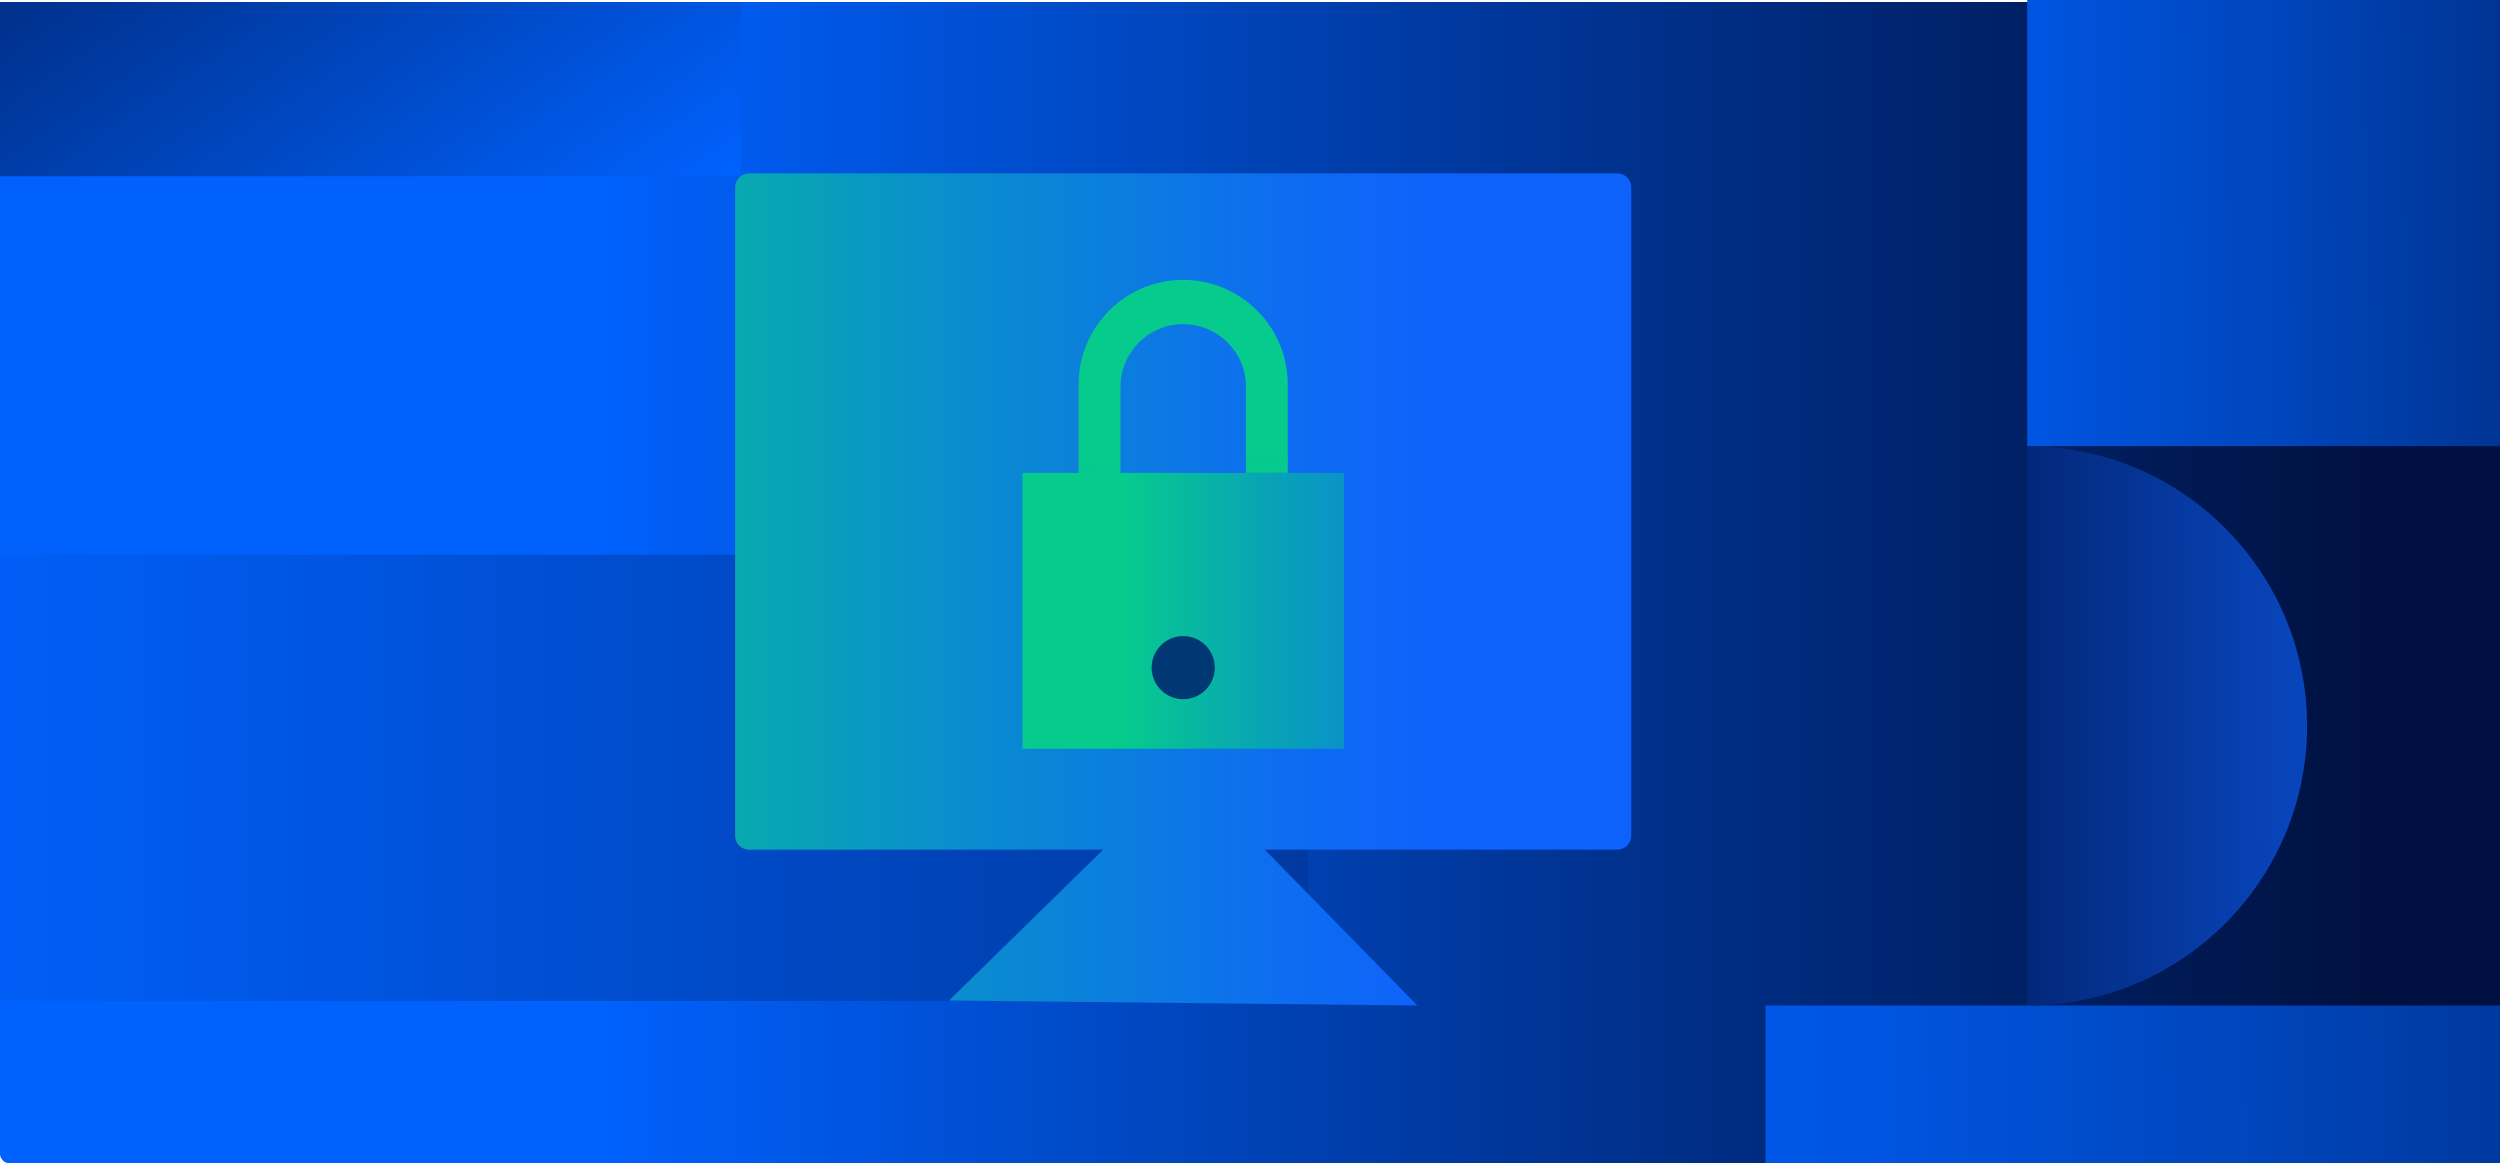
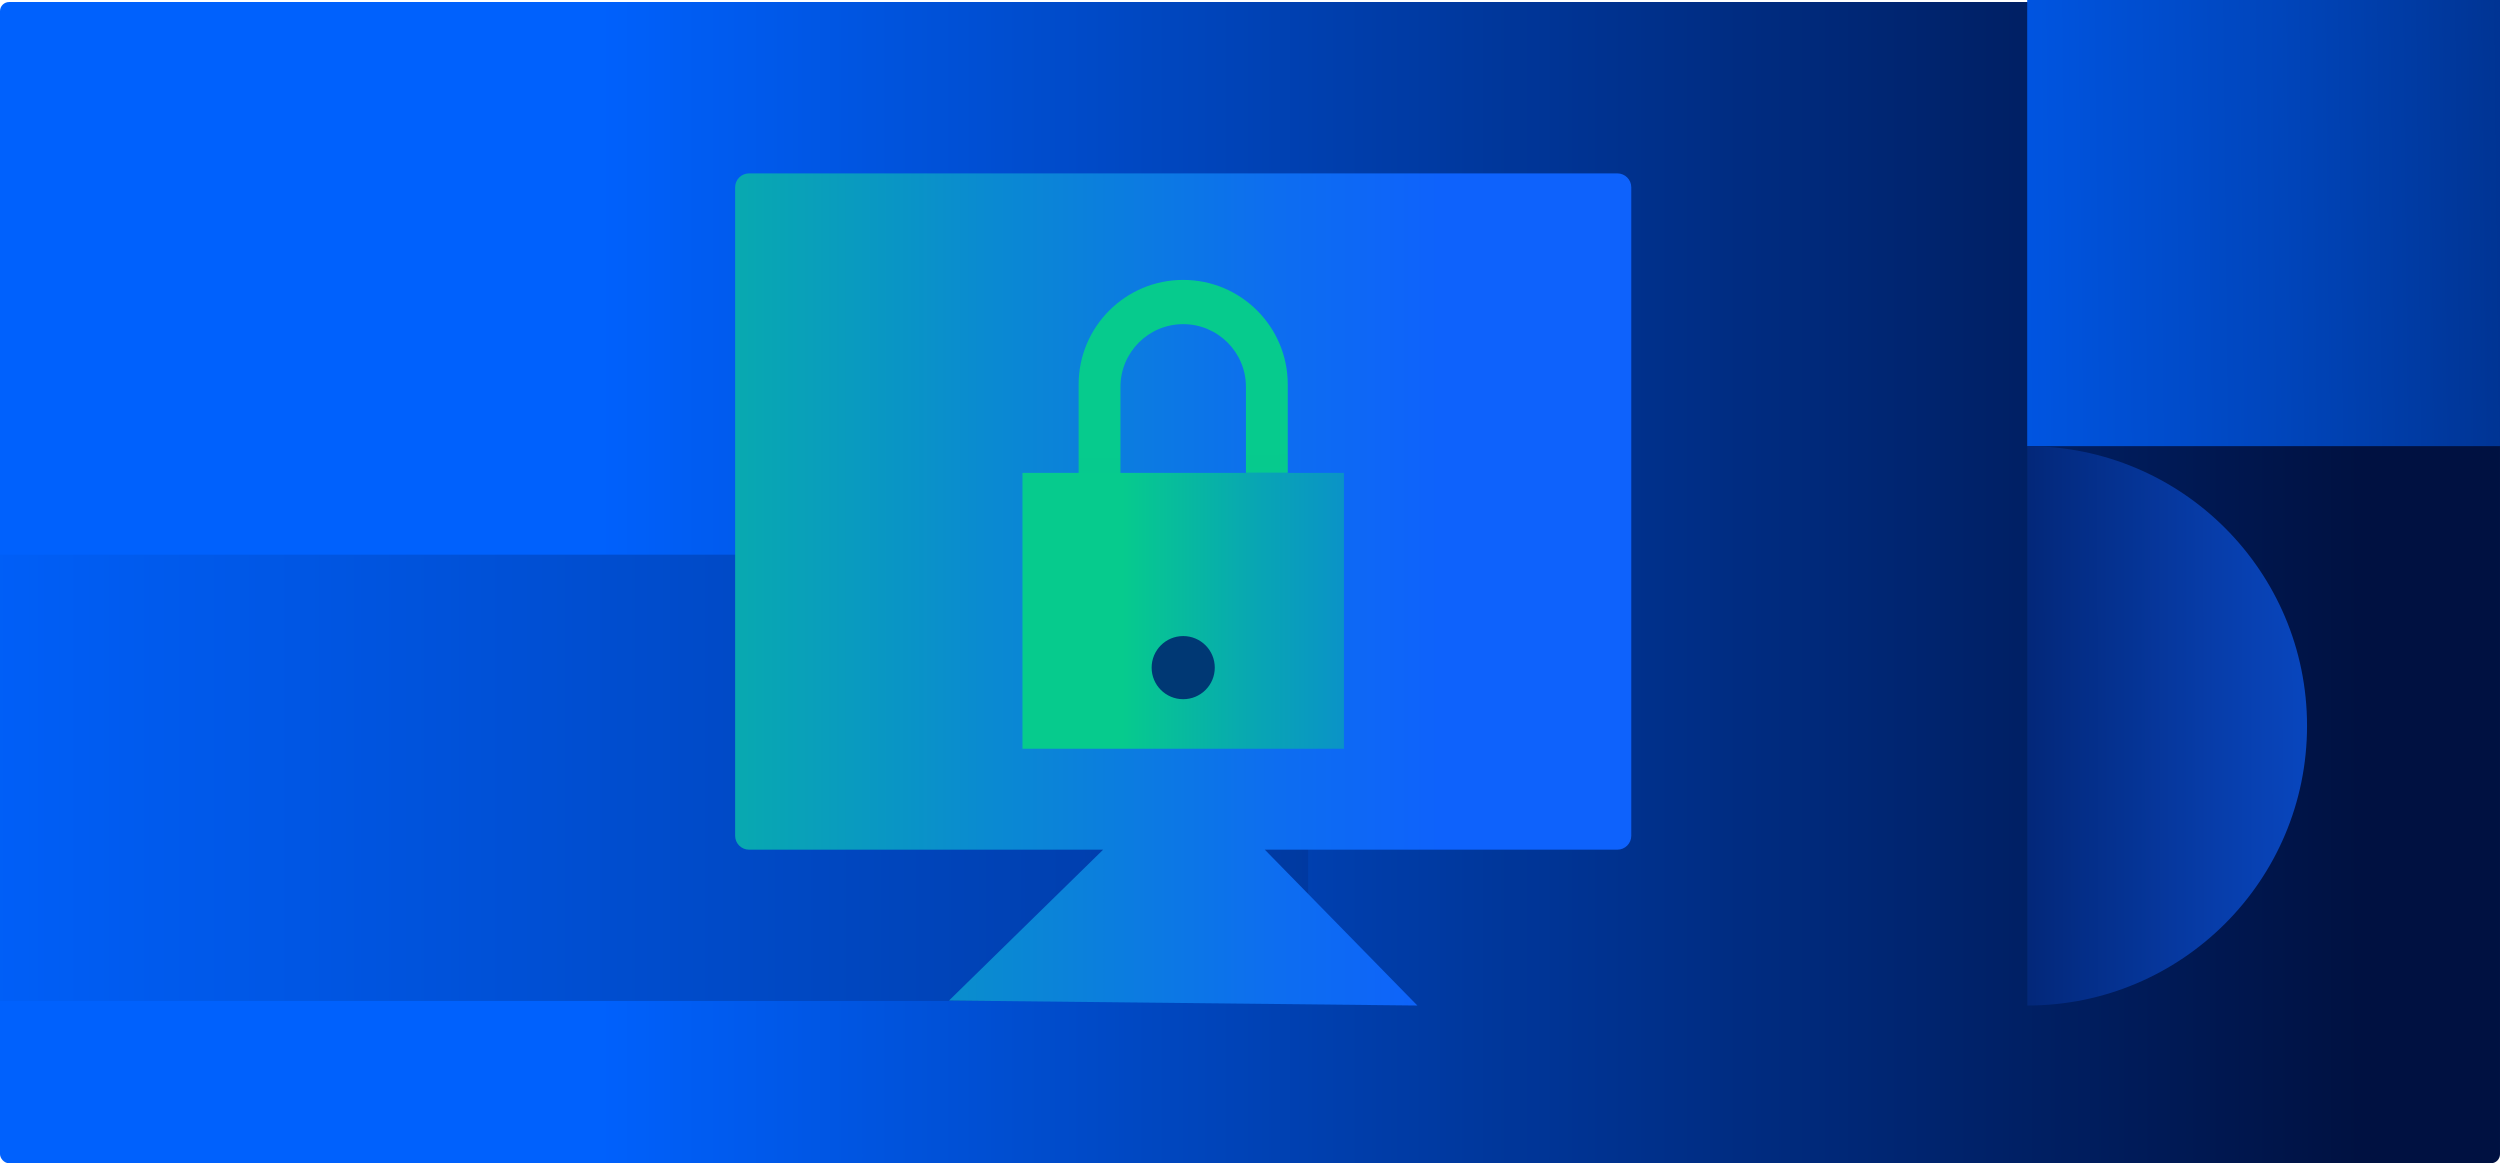
<svg xmlns="http://www.w3.org/2000/svg" xmlns:xlink="http://www.w3.org/1999/xlink" id="Layer_2" data-name="Layer 2" viewBox="0 0 319.667 148.745">
  <defs>
    <style>
      .cls-1 {
        fill: url(#linear-gradient-8);
      }

      .cls-2 {
        fill: url(#linear-gradient-7);
      }

      .cls-3 {
        fill: url(#linear-gradient-5);
      }

      .cls-4 {
        fill: url(#linear-gradient-6);
      }

      .cls-5 {
        fill: url(#linear-gradient-9);
      }

      .cls-6 {
        fill: url(#linear-gradient-4);
      }

      .cls-7 {
        fill: url(#linear-gradient-3);
      }

      .cls-8 {
        fill: url(#linear-gradient-2);
      }

      .cls-9 {
        fill: url(#linear-gradient);
      }

      .cls-10 {
        fill: #003874;
      }
    </style>
    <linearGradient id="linear-gradient" x1="0" y1="74.502" x2="319.667" y2="74.502" gradientUnits="userSpaceOnUse">
      <stop offset=".238" stop-color="#0061fd" />
      <stop offset=".606" stop-color="#003699" />
      <stop offset=".946" stop-color="#001141" />
    </linearGradient>
    <linearGradient id="linear-gradient-2" x1="89.633" y1="72.912" x2="-5.202" y2="-65.081" xlink:href="#linear-gradient" />
    <linearGradient id="linear-gradient-3" x1="28.04" y1="31.418" x2="391.352" y2="27.394" gradientUnits="userSpaceOnUse">
      <stop offset=".528" stop-color="#0061fd" />
      <stop offset=".573" stop-color="#005df5" />
      <stop offset=".641" stop-color="#0054df" />
      <stop offset=".726" stop-color="#0045bb" />
      <stop offset=".822" stop-color="#00308a" />
      <stop offset=".928" stop-color="#00154c" />
      <stop offset=".946" stop-color="#001141" />
    </linearGradient>
    <linearGradient id="linear-gradient-4" x1="-253.832" y1="99.457" x2="767.2" y2="99.457" gradientUnits="userSpaceOnUse">
      <stop offset=".238" stop-color="#0061fd" />
      <stop offset=".427" stop-color="#003699" />
      <stop offset=".602" stop-color="#001141" />
    </linearGradient>
    <linearGradient id="linear-gradient-5" x1="22.614" y1="75.373" x2="236.484" y2="75.373" gradientUnits="userSpaceOnUse">
      <stop offset=".18" stop-color="#06cb8d" />
      <stop offset=".256" stop-color="#07b99f" />
      <stop offset=".485" stop-color="#0a8ad1" />
      <stop offset=".659" stop-color="#0d6df0" />
      <stop offset=".756" stop-color="#0e62fc" />
    </linearGradient>
    <linearGradient id="linear-gradient-6" x1="-117.786" y1="142.985" x2="442.065" y2="136.784" xlink:href="#linear-gradient-3" />
    <linearGradient id="linear-gradient-7" x1="-328.764" y1="752.15" x2="-541.994" y2="752.486" gradientTransform="translate(736.759 -659.575)" gradientUnits="userSpaceOnUse">
      <stop offset=".315" stop-color="#0e62fc" />
      <stop offset=".37" stop-color="#0d5df1" />
      <stop offset=".463" stop-color="#0a51d6" />
      <stop offset=".584" stop-color="#073daa" />
      <stop offset=".727" stop-color="#02226d" />
      <stop offset=".79" stop-color="#001550" />
    </linearGradient>
    <linearGradient id="linear-gradient-8" x1="150.925" y1="46.854" x2="151.449" y2="73.59" gradientUnits="userSpaceOnUse">
      <stop offset=".371" stop-color="#06cb8d" />
      <stop offset=".608" stop-color="#06c98e" />
      <stop offset=".694" stop-color="#06c295" />
      <stop offset=".754" stop-color="#07b7a1" />
      <stop offset=".803" stop-color="#08a7b2" />
      <stop offset=".846" stop-color="#0a92c8" />
      <stop offset=".882" stop-color="#0c79e2" />
      <stop offset=".909" stop-color="#0e62fc" />
    </linearGradient>
    <linearGradient id="linear-gradient-9" x1="130.741" y1="78.103" x2="235.373" y2="78.103" gradientUnits="userSpaceOnUse">
      <stop offset=".122" stop-color="#06cb8d" />
      <stop offset=".289" stop-color="#08a5b4" />
      <stop offset=".456" stop-color="#0b88d3" />
      <stop offset=".618" stop-color="#0c73e9" />
      <stop offset=".772" stop-color="#0d66f7" />
      <stop offset=".909" stop-color="#0e62fc" />
    </linearGradient>
  </defs>
  <g id="Layer_1-2" data-name="Layer 1">
    <g>
      <g>
        <rect class="cls-9" x="0" y=".258" width="319.667" height="148.487" rx="1.169" ry="1.169" />
-         <rect class="cls-8" y=".258" width="94.713" height="22.275" />
        <rect class="cls-7" x="259.212" width="60.455" height="57.046" />
        <rect class="cls-6" y="70.924" width="167.27" height="57.065" />
        <path class="cls-3" d="M206.807,22.171h-111.029c-.983,0-1.779.797-1.779,1.779v82.916c0,.983.797,1.779,1.779,1.779h45.277l-19.705,19.288,59.885.641-19.506-19.928h45.078c.983,0,1.779-.797,1.779-1.779V23.95c0-.983-.797-1.779-1.779-1.779Z" />
-         <rect class="cls-4" x="225.757" y="128.574" width="93.91" height="20.171" />
        <path class="cls-2" d="M259.229,128.574c19.752,0,35.764-16.012,35.764-35.764,0-19.752-16.012-35.764-35.764-35.764v71.528Z" />
      </g>
      <g>
        <g>
          <path class="cls-1" d="M155.615,72.935h-12.345v-23.465c0-4.431,3.592-8.022,8.022-8.022h0c4.431,0,8.022,3.592,8.022,8.022v10.996h5.348v-11.305c0-7.384-5.986-13.37-13.371-13.37h0c-7.384,0-13.37,5.986-13.37,13.37v33.059h26.741v-9.286h-9.048Z" />
          <rect class="cls-5" x="130.741" y="60.466" width="41.104" height="35.272" />
        </g>
        <circle class="cls-10" cx="151.293" cy="85.368" r="4.037" />
      </g>
    </g>
  </g>
</svg>